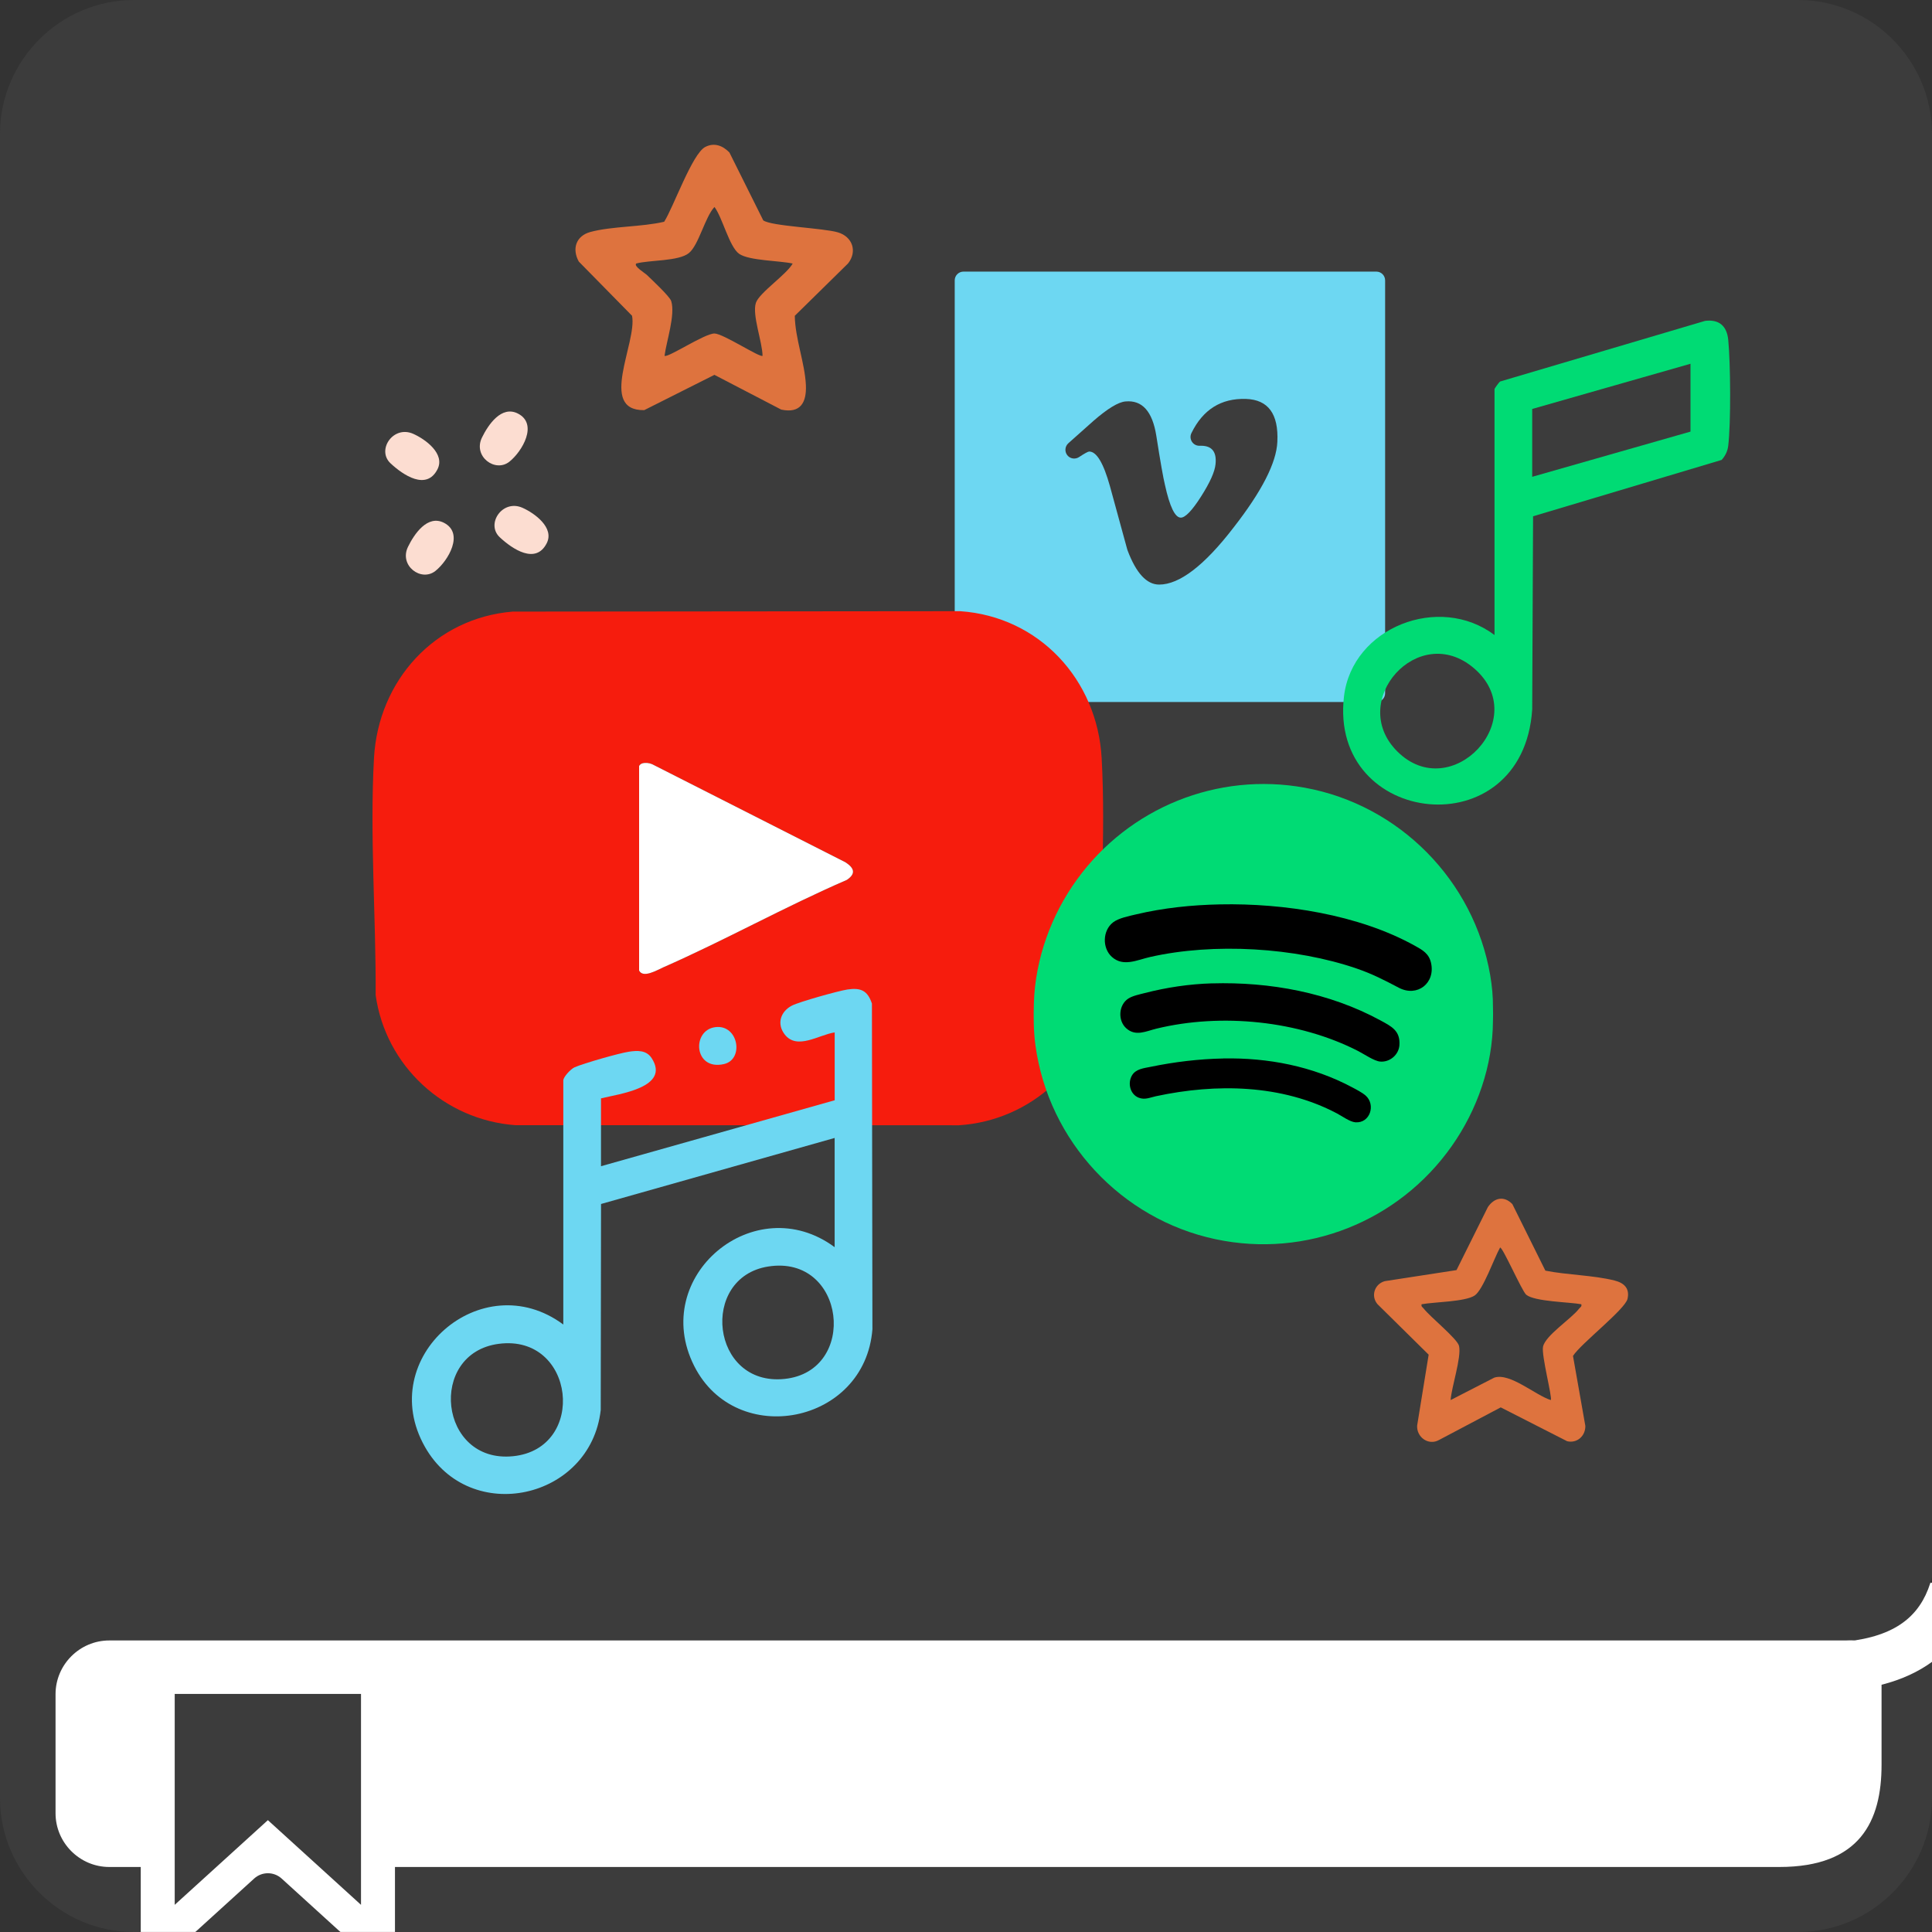
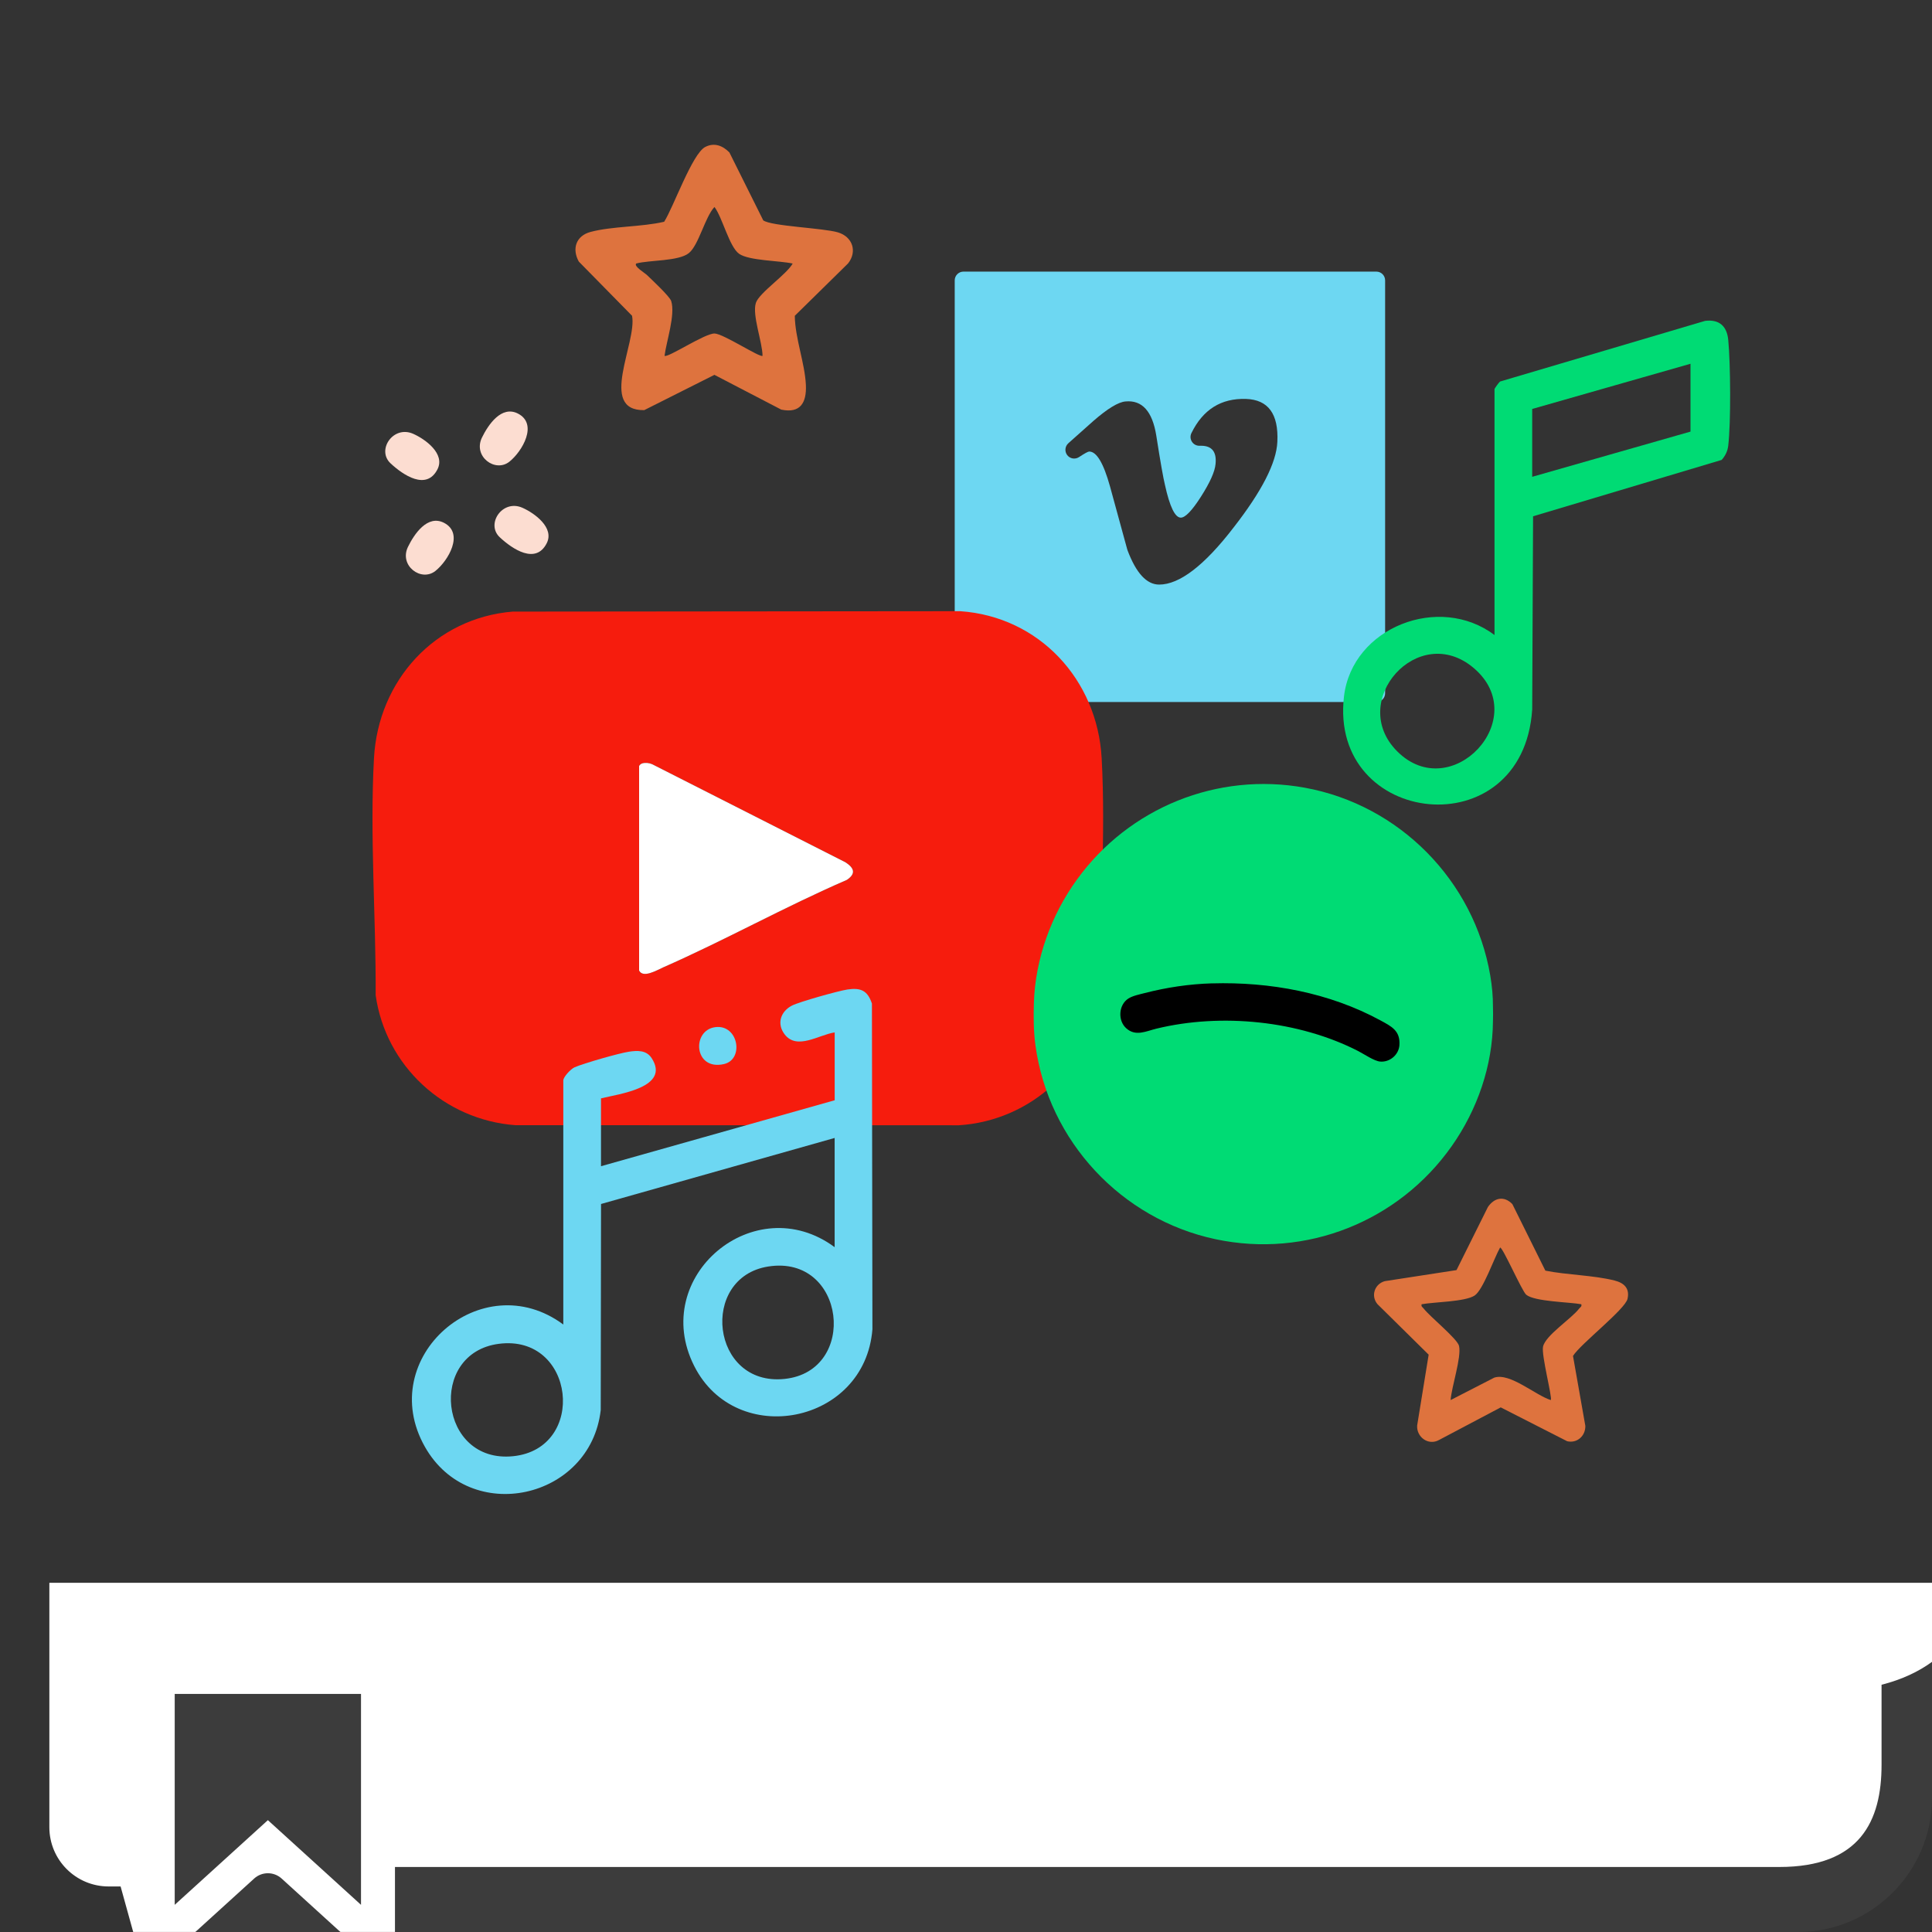
<svg xmlns="http://www.w3.org/2000/svg" id="Fond" viewBox="0 0 512 512">
  <rect x="0" y="0" width="512" height="512" fill="#333333" stroke="none" />
  <defs>
    <style>
      .cls-1 {
        fill: #6dd7f2;
      }

      .cls-2 {
        fill: #3c3c3c;
      }

      .cls-3 {
        fill: #00db74;
      }

      .cls-4 {
        fill: #de733e;
      }

      .cls-5 {
        fill: #fff;
      }

      .cls-6 {
        fill: #f61c0d;
      }

      .cls-7 {
        fill: #fcddd1;
      }
    </style>
  </defs>
  <path class="cls-5" d="M484.28,499.93H133.6l-13.86,12.06H35.3l-3.34-12.06h-3.18c-8.67,0-15.7-7.03-15.7-15.7v-64.77h499.12v52.56c0,15.41-12.5,27.91-27.91,27.91Z" />
  <g>
    <g>
      <path class="cls-2" d="M104.67,512h371.83c19.52,0,35.5-15.98,35.5-35.5v-36.09c-3.54,2.58-7.93,4.68-13.37,6.07v21.2c0,14.9-5.65,27.09-27.09,27.09H104.67v17.23Z" />
      <path class="cls-2" d="M89.62,511.46l-14.99-13.63c-2.06-1.87-5.21-1.87-7.27,0l-15,13.63-.6.54h38.46l-.6-.54Z" />
-       <path class="cls-2" d="M28.97,434.73h460.44s.93-.05,2.19-.01c12.35-1.9,18.04-7.7,20.4-16.75V35.5c0-19.53-15.98-35.5-35.5-35.5H35.5C15.97,0,0,15.97,0,35.5v441c0,19.52,15.97,35.5,35.5,35.5h1.8v-17.23h-8.34c-7.83,0-14.24-6.41-14.24-14.24v-31.55c0-7.83,6.41-14.24,14.24-14.24Z" />
    </g>
    <polygon class="cls-2" points="46.3 448.91 46.3 493.53 46.3 494.77 46.3 504.8 70.99 482.36 95.67 504.8 95.67 494.77 95.67 493.53 95.67 448.91 46.3 448.91" />
  </g>
  <path class="cls-1" d="M364.75,71.98h-109.42c-1.28,0-2.32,1.04-2.32,2.32v109.42c0,1.28,1.04,2.32,2.32,2.32h109.42c1.28,0,2.32-1.04,2.32-2.32v-109.42c0-1.28-1.04-2.32-2.32-2.32ZM338.51,117.09c-.24,5.55-4.12,13.12-11.63,22.75-7.75,10.07-14.33,15.08-19.69,15.08-3.3,0-6.09-3.01-8.38-9.08-.03-.08-.06-.16-.08-.24-1.53-5.6-3.05-11.17-4.58-16.74-1.72-6.15-3.54-9.2-5.5-9.2-.31,0-1.21.49-2.69,1.47-1.02.67-2.39.46-3.13-.51h0c-.75-.97-.61-2.35.3-3.16,2.25-1.99,4.47-3.98,6.68-5.95,3.74-3.25,6.55-4.95,8.44-5.12,4.43-.42,7.15,2.61,8.18,9.07,1.09,7,1.87,11.34,2.29,13.03,1.27,5.79,2.67,8.69,4.21,8.69,1.18,0,2.99-1.87,5.37-5.61,2.38-3.74,3.65-6.59,3.83-8.58.33-3.23-.94-4.86-3.83-4.86-.12,0-.25,0-.37,0-1.77.07-2.96-1.77-2.19-3.35,3.05-6.25,7.87-9.27,14.46-9.06,5.9.2,8.67,3.99,8.31,11.38Z" />
  <g>
    <path class="cls-6" d="M135.96,162.08l118.5-.11c21,1.45,36.35,18.22,37.49,38.93,1.14,20.67-.57,41.82-.4,62.48-2.52,19.03-18.23,33.61-37.45,34.83l-117.5-.02c-18.89-1.4-34.41-15.7-37.05-34.48.11-20.77-1.58-42.05-.44-62.82,1.13-20.49,16.09-37.13,36.84-38.82ZM170.19,202.31c-.36.11-.64.35-.83.68v54.2c1.03,2.14,4.75-.11,6.35-.81,16.43-7.22,32.22-16.06,48.71-23.2,2.55-1.71,1.87-3.21-.38-4.67l-51.2-25.98c-.8-.35-1.81-.47-2.64-.22Z" />
    <path class="cls-5" d="M175.71,256.38c16.43-7.22,32.22-16.06,48.71-23.2,2.55-1.71,1.87-3.21-.38-4.67l-51.2-25.98c-.8-.35-1.81-.47-2.64-.22-.36.11-.64.35-.83.68v54.2c1.03,2.14,4.75-.11,6.35-.81Z" />
  </g>
  <path class="cls-4" d="M409.52,336.73c5.78,1.16,12.72,1.2,18.35,2.62,2.5.63,4.08,2.06,3.44,4.86s-12.47,11.94-14.45,15.13l3.27,18.54c.05,2.68-2.21,4.68-4.82,4.06l-17.6-8.97-16.35,8.64c-2.81,1.58-6-.76-5.8-3.84l3.05-18.77-13.57-13.39c-1.82-2.17-.77-5.33,1.94-6.09l19.01-2.93,8.31-16.7c1.7-2.51,4.29-3.06,6.49-.79l8.74,17.62ZM419.08,345.64c-3.21-.6-12.35-.68-14.61-2.52-1.13-.92-6.37-12.92-6.94-12.49-1.52,2.66-4.5,11.23-6.74,12.7-2.54,1.67-10.76,1.7-14.05,2.31-.17.67.28.77.57,1.16,1.67,2.17,8.93,8.01,9.35,9.89.68,3.03-2,10.87-2.23,14.34l11.56-5.94c4.18-1.39,10.9,4.67,14.99,5.94.46-.61-2.54-11.88-2.06-14.15.65-3.01,7.45-7.33,9.57-10.09.3-.39.75-.49.57-1.16Z" />
  <path class="cls-4" d="M176.01,58.77c2.45-3.82,7.44-18.04,10.88-19.82,2.39-1.24,4.64-.36,6.41,1.45l8.97,18c2.16,1.56,15.9,2.02,19.79,3.18s5.18,5.07,2.69,8.23l-14.12,13.88c.08,5.98,2.67,12.52,2.94,18.34.21,4.64-1.43,7.6-6.53,6.52l-17.71-9.21-18.6,9.35c-12.32.2-1.83-17.96-3.23-25.01l-14.11-14.36c-1.87-3.39-.74-6.81,3.09-7.85,5.74-1.54,13.55-1.3,19.52-2.7ZM210.06,69.84c-3.39-.77-11.55-.74-14.17-2.57s-4.46-9.7-6.55-12.42c-2.52,2.7-4.16,10.08-6.77,12.21-2.71,2.21-10.41,1.82-13.96,2.77-.75.71,2.27,2.51,2.76,2.98,1.28,1.23,6.12,5.74,6.51,6.98,1.13,3.65-1.27,10.62-1.77,14.5.84.63,10.64-5.95,13.25-5.91,2.31.04,12.14,6.52,12.72,5.91-.03-3.64-2.8-10.8-1.77-14.01.86-2.68,8.18-7.55,9.76-10.45Z" />
  <g>
    <path class="cls-7" d="M137.26,109.6c5.4,2.77,1.15,10.01-2.25,12.74-3.76,3.02-9.73-1.38-7.28-6.39,1.64-3.36,5.15-8.59,9.53-6.35Z" />
    <path class="cls-7" d="M109.49,114.96c3.27,1.45,8.53,5.3,6.45,9.4-2.91,5.74-9.11,1.54-12.45-1.58-3.76-3.52.72-10.15,6-7.82Z" />
    <path class="cls-7" d="M138.44,134.56c3.27,1.45,8.53,5.3,6.45,9.4-2.91,5.74-9.11,1.54-12.45-1.58-3.76-3.52.72-10.15,6-7.82Z" />
    <path class="cls-7" d="M117.66,138.55c5.4,2.77,1.15,10.01-2.25,12.74-3.76,3.02-9.73-1.38-7.28-6.39,1.64-3.36,5.15-8.59,9.53-6.35Z" />
  </g>
  <g>
    <path class="cls-1" d="M221.19,330.53v-28.96l-61.91,17.5-.08,54.6c-2.69,23.71-34.66,30.82-46.59,9.76-13.4-23.66,15.09-48.43,36.67-32.42v-64.67c0-.93,1.96-3.04,3-3.5,2.35-1.04,11.8-3.74,14.35-4.12,2.32-.35,4.66-.45,6.06,1.69,5.06,7.79-8.63,9.49-13.42,10.67v17.98l61.93-17.48v-17.98c-4.19.62-9.99,4.78-13.26.52-2.15-2.8-1.09-6.06,1.92-7.62,1.95-1.01,12.34-3.91,14.7-4.27,3.54-.54,5.38.28,6.51,3.74l.13,86.29c-1.96,25.17-36.12,31.77-47.23,9.74-11.99-23.75,16.08-47.14,37.23-31.48ZM203.58,335.64c-18.29,2.89-15.23,31.8,4.32,29.79,19.66-2.02,16.24-33.03-4.32-29.79ZM132.17,356.13c-18.91,2.48-15.89,31.8,3.82,29.78s16.45-32.43-3.82-29.78Z" />
    <path class="cls-1" d="M189.6,272.2c6.09-.75,7.66,8.56,2.26,9.79-8.02,1.83-8.64-9.01-2.26-9.79Z" />
  </g>
  <path class="cls-3" d="M396.06,168.31v-65.17c0-.21,1.15-1.77,1.46-2.03l54.36-16.08c3.78-.45,5.78,1.42,6.13,5.1.6,6.26.72,21.88-.01,28-.17,1.45-.79,2.67-1.74,3.75l-49.98,14.94-.23,51.2c-2.45,36.92-53.92,31.11-49.88-3.44,2.15-18.39,25.33-27.32,39.9-16.28ZM448,114.38v-17.98l-41.95,11.98v17.98l41.95-11.98ZM370.26,199.1c14.34,14.35,35.99-8.71,20.31-22.05-14.68-12.49-33.57,8.77-20.31,22.05Z" />
  <g>
    <path class="cls-3" d="M395.65,266.85c.04,1.21.04,2.54,0,3.75-.07,11.79-4.15,23.51-10.91,33.11-14.07,20-38.59,29.79-62.58,24.7-25-5.3-44.29-26.01-47.75-51.34-.51-3.71-.53-7.51-.42-11.25.35-11.69,4.61-23.37,11.46-32.8,13.8-19,37.17-28.48,60.33-24.27,25.08,4.56,44.86,24.62,49.15,49.74.47,2.77.74,5.54.72,8.35Z" />
-     <path d="M323.34,239.67c16.91-.34,36.72,2.69,51.61,10.96,2.06,1.14,3.73,2.06,4.29,4.55,1.2,5.36-3.64,9.15-8.54,6.58-3.79-1.99-6.98-3.65-11.08-5.06-16.38-5.64-37.96-6.92-54.86-3.08-3.39.77-7.08,2.69-10.1-.03-2.61-2.36-2.47-6.99.31-9.15,1.47-1.14,4.22-1.67,6.06-2.11,7.29-1.73,14.81-2.51,22.32-2.66Z" />
    <path d="M321.19,260.61c15.37-.45,31.08,2.45,44.61,9.79,2.93,1.59,5.34,2.74,5.06,6.61-.19,2.53-2.54,4.52-5.07,4.32-1.61-.12-4.33-2.01-5.86-2.79-15.78-8.08-36.26-10.11-53.45-5.94-2.79.68-5.51,2.16-8.02-.1-2.29-2.06-2.03-6.23.59-7.89,1.14-.72,2.95-1.09,4.28-1.43,5.82-1.5,11.83-2.4,17.86-2.58Z" />
-     <path d="M324.2,280.5c11.83-.22,23.62,2.05,34.08,7.62,1.11.59,2.7,1.4,3.62,2.21,2.74,2.41,1.21,7.4-2.73,7.09-1.42-.11-3.55-1.66-4.88-2.36-14.63-7.72-32.02-7.97-47.95-4.55-1.59.34-2.89,1.03-4.55.4-2.3-.88-3.01-3.86-1.81-5.9,1.02-1.74,3.14-1.92,4.95-2.29,6.31-1.3,12.81-2.09,19.27-2.21Z" />
  </g>
</svg>